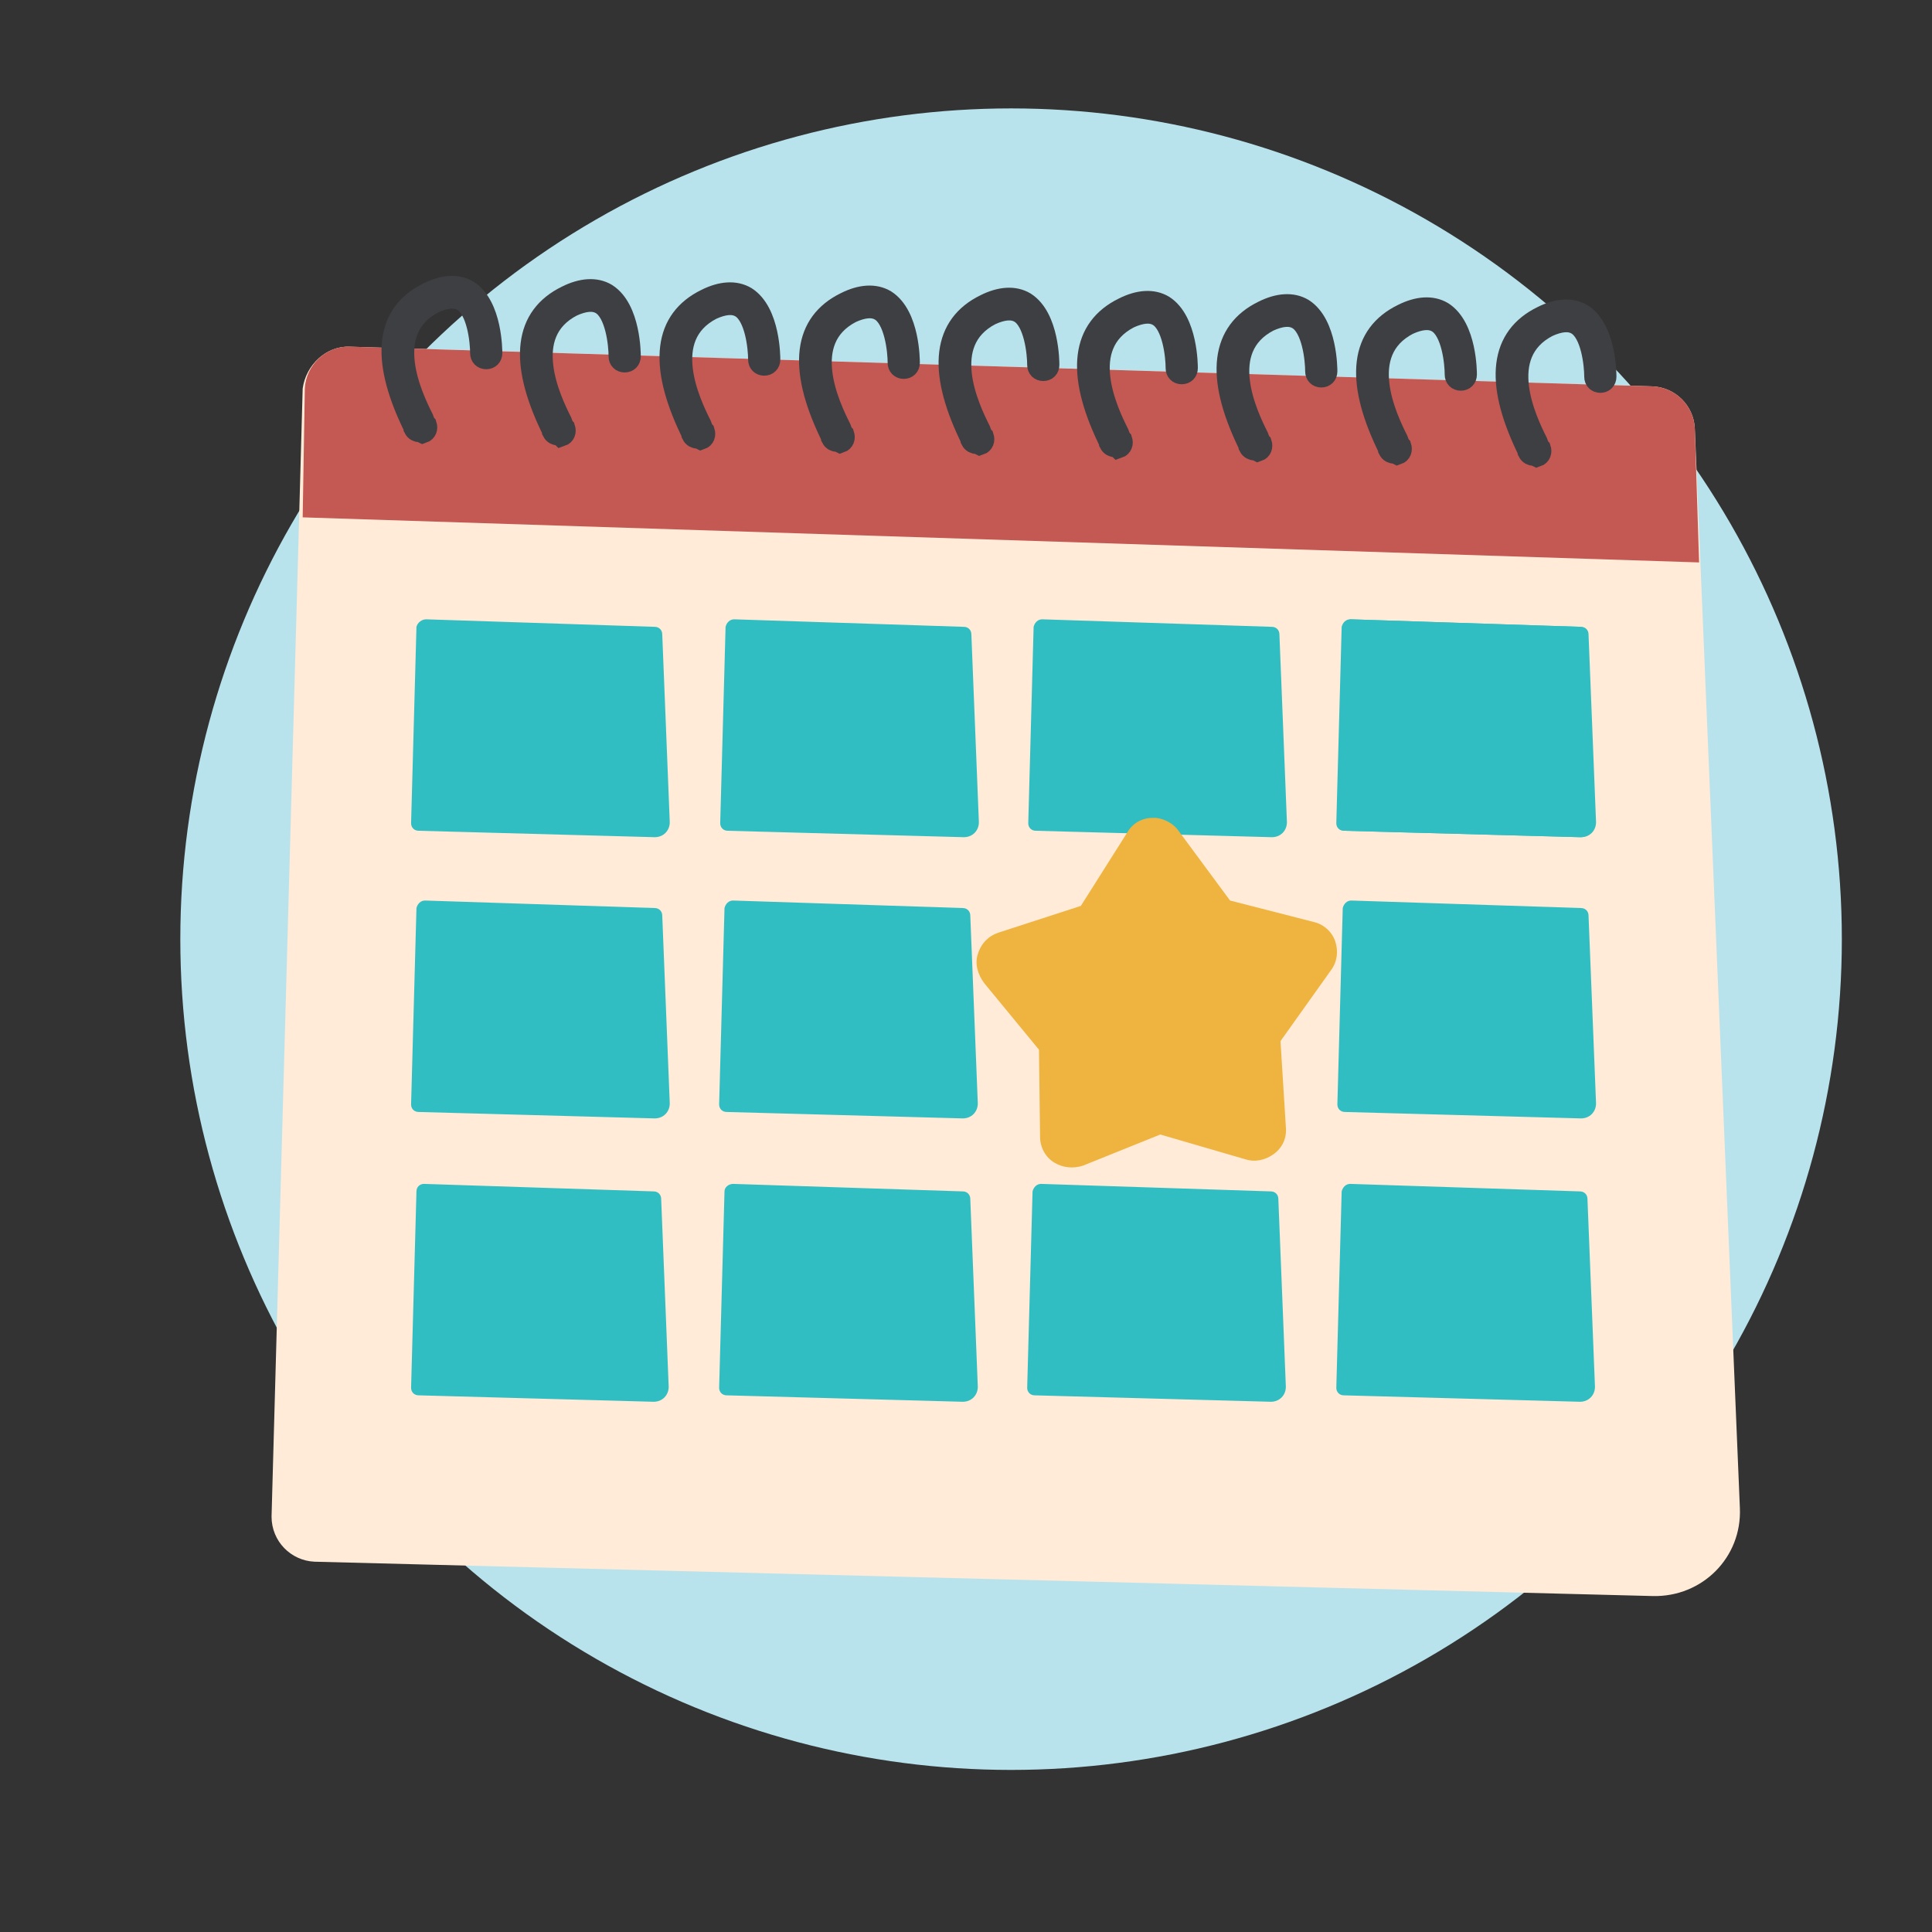
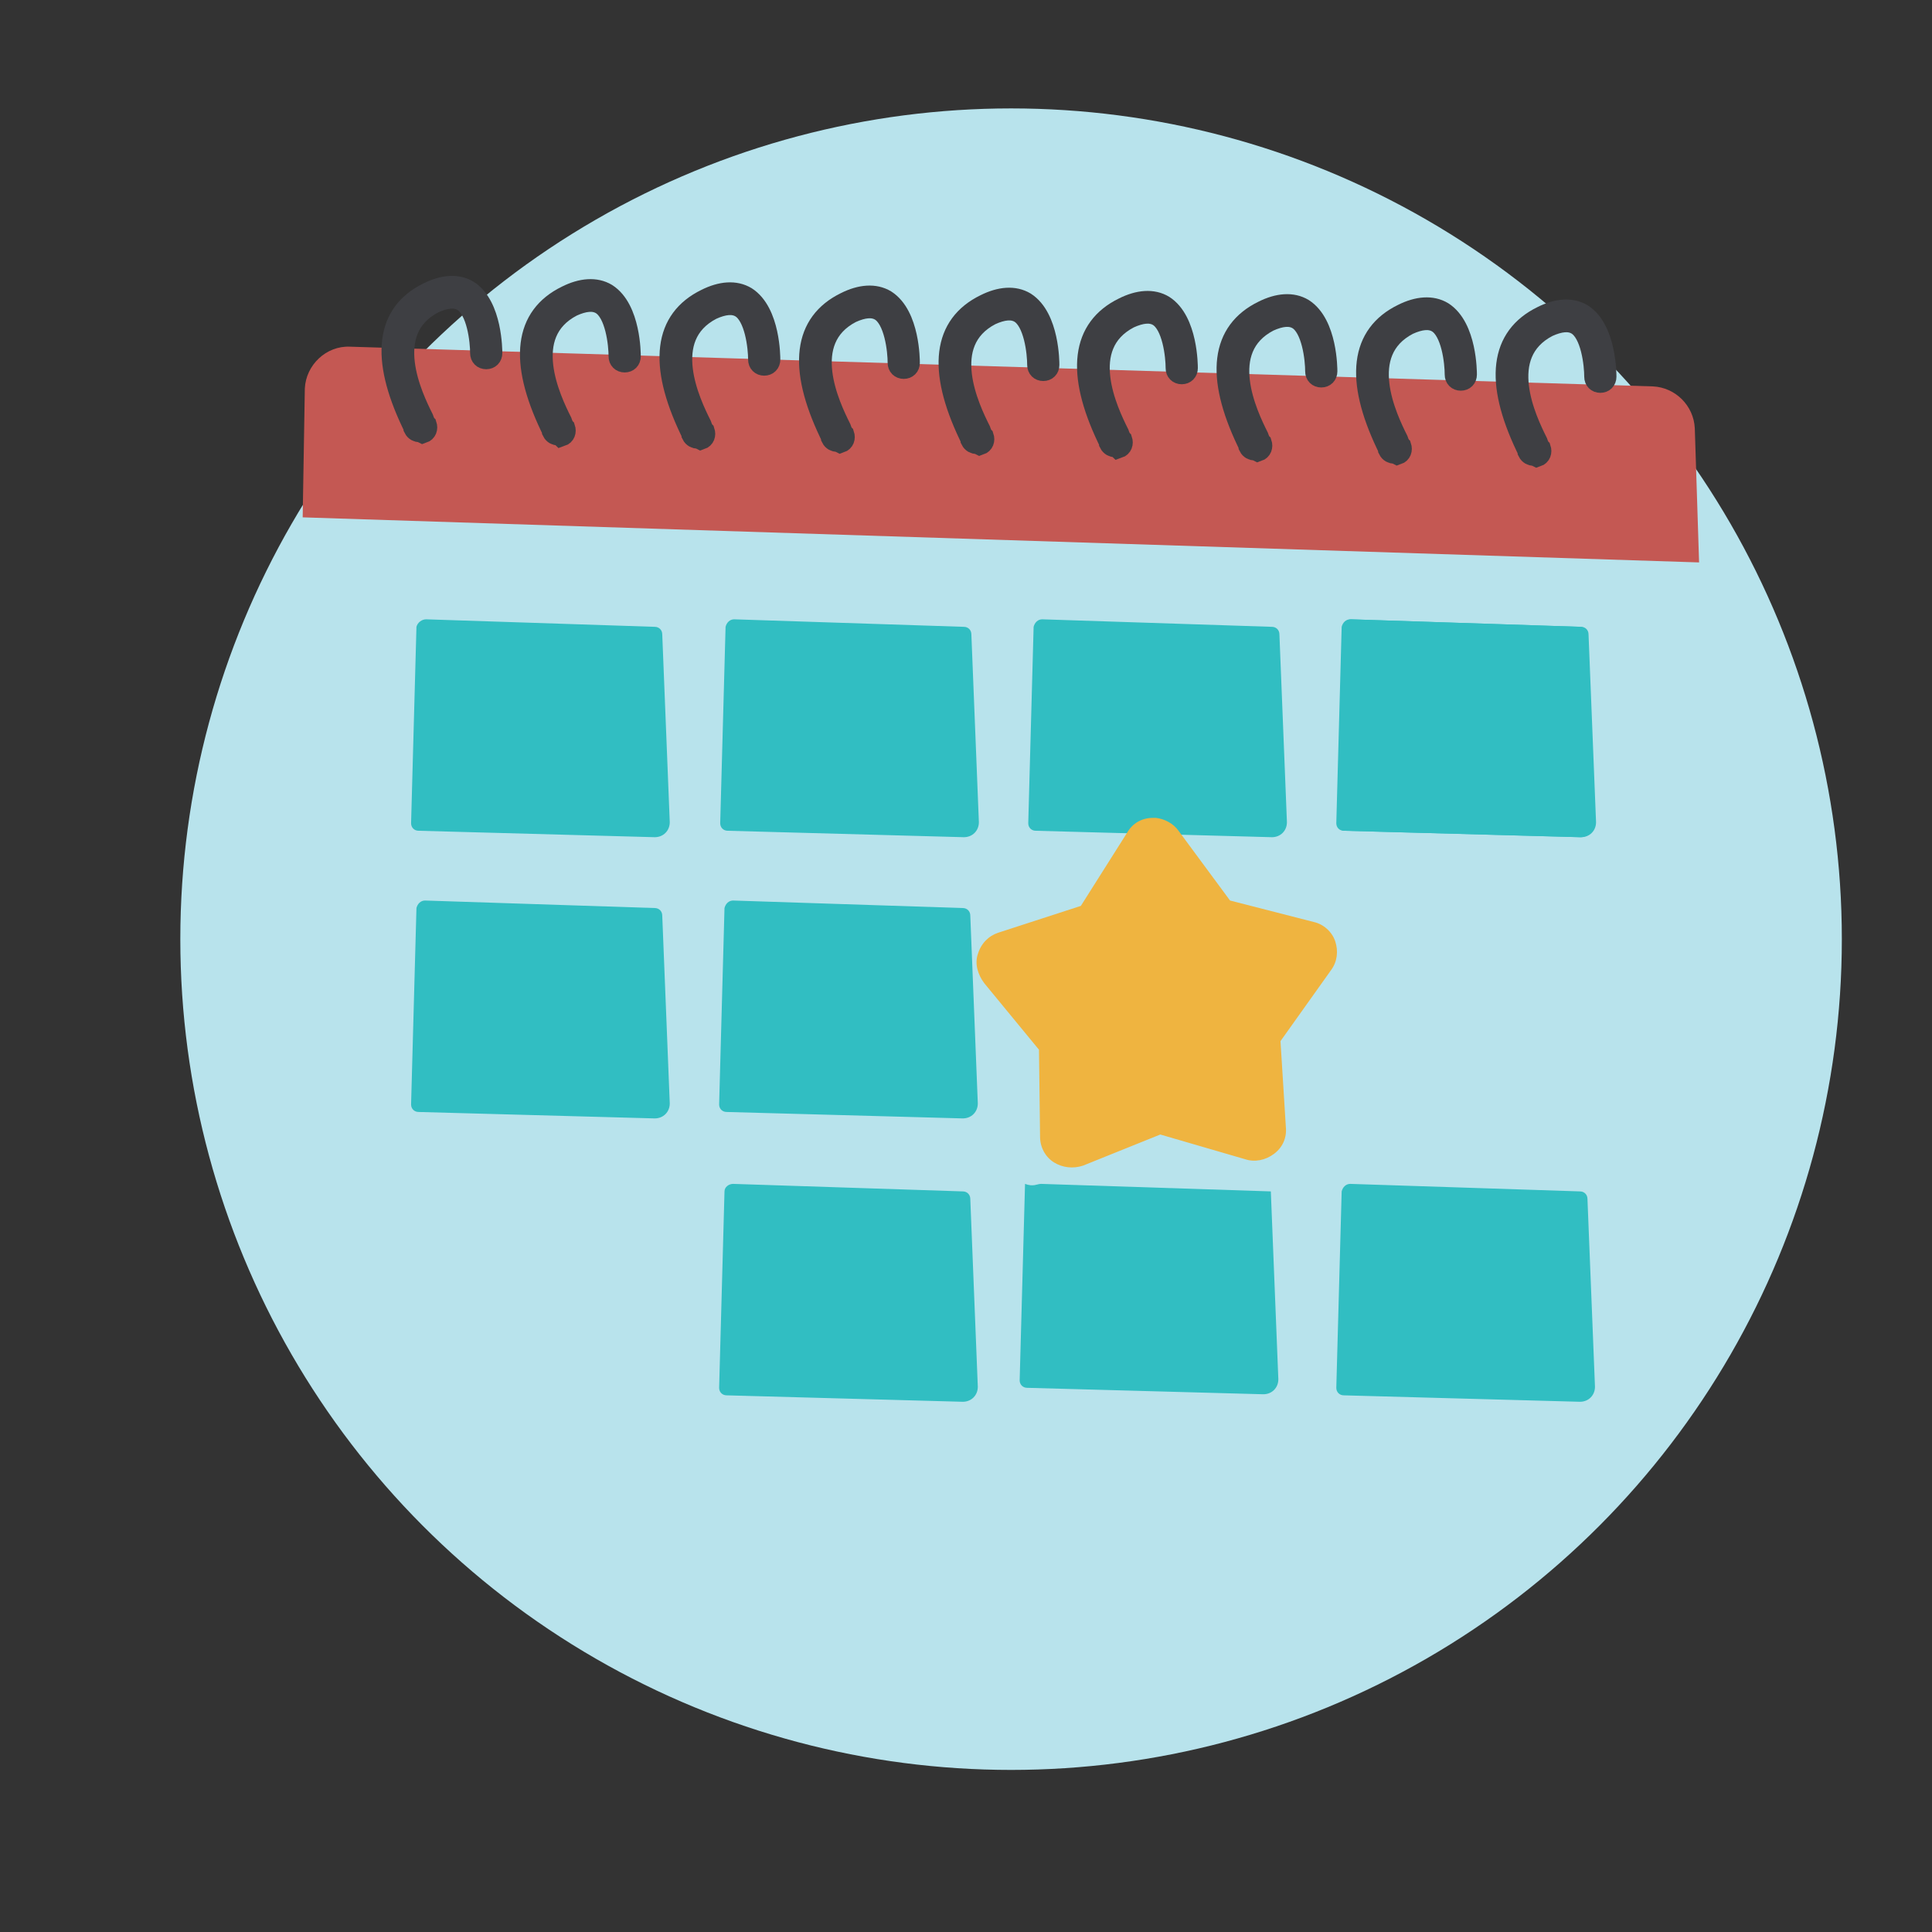
<svg xmlns="http://www.w3.org/2000/svg" version="1.1" id="Layer_1" x="0px" y="0px" viewBox="0 0 180 180" style="enable-background:new 0 0 180 180;" xml:space="preserve">
  <rect x="0" y="0" width="180" height="180" fill="#333333" stroke="none" />
  <style type="text/css">
	.st0{opacity:0.7;fill:#B8E3EC;}
	.st1{opacity:0.7;fill:#71CCD6;}
	.st2{fill:#B8E3EC;}
	.st3{fill:#C2E8FB;}
	.st4{fill:#1B1E28;}
	.st5{fill:#00989A;}
	.st6{fill:#71CCD6;}
	.st7{fill:#FFFFFF;}
	.st8{fill:#EE6B65;}
	.st9{fill:#E46660;}
	.st10{fill:#F2B540;}
	.st11{fill:#F37C77;}
	.st12{fill:#4E546C;}
	.st13{fill:#73CCD6;}
	.st14{fill:#ED6C65;}
	.st15{fill:#FECD9B;}
	.st16{fill:#FAAB5A;}
	.st17{fill:#989898;}
	.st18{fill:#D4615A;}
	.st19{fill:#7D7D7D;}
	.st20{fill:#F7C058;}
	.st21{fill:#30BEC1;}
	.st22{fill:#DB9E82;}
	.st23{fill:#FBBD9A;}
	.st24{fill:#D49372;}
	.st25{fill:#FAAF83;}
	.st26{fill:#FBC29F;}
	.st27{fill:#05898B;}
	.st28{fill:#2B2E3B;}
	.st29{fill:#FFFDFB;}
	.st30{fill:#00ABAA;}
	.st31{fill:#F69322;}
	.st32{clip-path:url(#SVGID_2_);}
	.st33{fill:#5B6B6C;}
	.st34{fill:#0C0C0D;}
	.st35{fill:#FDB628;}
	.st36{fill:#434343;}
	.st37{opacity:0.69;}
	.st38{fill:#F2FAFB;}
	.st39{fill:#007172;}
	.st40{clip-path:url(#SVGID_4_);}
	.st41{fill:#131617;}
	.st42{fill:#DAD9D8;}
	.st43{fill:#393E4F;}
	.st44{fill:#727373;}
	.st45{fill:#838383;}
	.st46{fill:#444644;}
	.st47{opacity:0.34;}
	.st48{fill:#F38B20;}
	.st49{fill:#FCAF21;}
	.st50{fill:#438E49;}
	.st51{fill:#51B159;}
	.st52{fill:#7EC67E;}
	.st53{opacity:0.26;}
	.st54{fill:#2B582F;}
	.st55{fill:#D66059;}
	.st56{fill:#546161;}
	.st57{fill:#F79520;}
	.st58{fill:#EEBF97;}
	.st59{opacity:0.54;}
	.st60{fill:#FFE9BF;}
	.st61{fill:#FFF2D3;}
	.st62{fill:#C46328;}
	.st63{fill:#61BD64;}
	.st64{fill:#FCB24D;}
	.st65{fill:#454E50;}
	.st66{fill:#68787A;}
	.st67{fill:#B4BBBC;}
	.st68{fill:#2E2A26;}
	.st69{fill:#F0B98E;}
	.st70{fill:#E58325;}
	.st71{fill:#FCB222;}
	.st72{clip-path:url(#SVGID_6_);}
	.st73{fill:none;}
	.st74{fill:#313A3B;}
	.st75{fill:#96A0A0;}
	.st76{fill:#D2D6D6;}
	.st77{fill:#332716;}
	.st78{fill:#A5712A;}
	.st79{fill:#E4A938;}
	.st80{fill:#FFF2E4;}
	.st81{clip-path:url(#SVGID_8_);fill:#FAA73D;}
	.st82{fill:#003444;}
	.st83{fill:#FFD5A0;}
	.st84{fill:#00485D;}
	.st85{fill:#061516;}
	.st86{fill:#45C8F5;}
	.st87{fill:#59CAF0;}
	.st88{fill:#9BDCF9;}
	.st89{clip-path:url(#SVGID_10_);}
	.st90{fill:#0A1014;}
	.st91{fill:#FAA73D;}
	.st92{fill:#F47D44;}
	.st93{fill:#1C9CC2;}
	.st94{fill:#00526A;}
	.st95{fill:#006E8D;}
	.st96{fill:#121212;}
	.st97{fill:#0093BC;}
	.st98{fill:#FEDAB2;}
	.st99{fill:#04303E;}
	.st100{fill:#74D1F6;}
	.st101{fill:#85BFD6;}
	.st102{fill:#005D72;}
	.st103{fill:#FFF8EA;}
	.st104{fill:#00516D;}
	.st105{fill:#009BDC;}
	.st106{fill:#00C3F3;}
	.st107{fill:#D4D4D4;}
	.st108{fill:#008FB7;}
	.st109{fill:#F36C46;}
	.st110{fill:#F47D43;}
	.st111{fill:#DFF3FD;}
	.st112{fill:#F2FAFE;}
	.st113{fill:#D9F1FD;}
	.st114{fill:#97A3A4;}
	.st115{clip-path:url(#SVGID_12_);}
	.st116{fill:#8E5723;}
	.st117{fill:#264445;}
	.st118{fill:#E5F5FD;}
	.st119{fill:#62CCF3;}
	.st120{fill:#007C99;}
	.st121{fill:#FFECDA;}
	.st122{fill:#F79140;}
	.st123{fill:#FFCC3F;}
	.st124{fill:#1D4C5D;}
	.st125{fill:#1EC1E3;}
	.st126{fill:#B0D2E2;}
	.st127{fill:#FFF7F0;}
	.st128{fill:#F58043;}
	.st129{fill:#F58142;}
	.st130{fill:#FEC875;}
	.st131{opacity:0.5;}
	.st132{fill:#95D1EB;}
	.st133{fill:#42C3D3;}
	.st134{fill:#2E3544;}
	.st135{fill:#07212A;}
	.st136{fill:#D2D5D5;}
	.st137{fill:#51C9F1;}
	.st138{fill:#A9ABAE;}
	.st139{fill:#E7E8E8;}
	.st140{fill:#403F41;}
	.st141{clip-path:url(#SVGID_14_);fill:#3D3D3D;}
	.st142{fill:#FFDC37;}
	.st143{fill:#18C3F4;}
	.st144{fill:#005067;}
	.st145{fill:#006C89;}
	.st146{clip-path:url(#SVGID_16_);fill:#8E5723;}
	.st147{fill:#DCF2FD;}
	.st148{fill:#F47945;}
	.st149{fill:#BDE7FB;}
	.st150{fill:#F7FBFE;}
	.st151{fill:#0084BC;}
	.st152{fill:#FBAB3B;}
	.st153{fill:#FED8AA;}
	.st154{fill:#003B4A;}
	.st155{fill:#A7BAC1;}
	.st156{fill:#F68A42;}
	.st157{fill:#F78E40;}
	.st158{fill:#F37674;}
	.st159{fill:#EBEBEB;}
	.st160{fill:#D16035;}
	.st161{fill:#E6E6E6;}
	.st162{fill:#536263;}
	.st163{fill:#C65954;}
	.st164{fill:#FEDBB5;}
	.st165{fill:#F1F3F3;}
	.st166{fill:#004760;}
	.st167{fill:#F2F2F2;}
	.st168{fill:#B9B9B9;}
	.st169{fill:#A14542;}
	.st170{fill:#474E64;}
	.st171{fill:#FAAA5A;}
	.st172{fill:#D47428;}
	.st173{fill:#69787A;}
	.st174{fill:#31BEC2;}
	.st175{opacity:0.5;fill:#D47428;}
	.st176{fill:#D79F30;}
	.st177{fill:#0A0A0B;}
	.st178{fill:#F5928F;}
	.st179{fill:none;stroke:#007172;stroke-width:5;stroke-linecap:round;stroke-miterlimit:10;}
	.st180{fill:none;stroke:#007172;stroke-width:5;stroke-linecap:round;stroke-miterlimit:10;stroke-dasharray:4.2,6.301;}
	.st181{fill:none;stroke:#007172;stroke-width:5;stroke-linecap:round;stroke-miterlimit:10;stroke-dasharray:4,6;}
	.st182{opacity:0.5;fill:#F69322;}
	.st183{fill:#FECE9A;}
	.st184{fill:#FFF8EC;}
	.st185{fill:#CF965E;}
	.st186{fill:#945F37;}
	.st187{fill:#EFB440;}
	.st188{fill:#FCBB79;}
	.st189{fill:#FFEBD8;}
	.st190{fill:#C45853;}
	.st191{fill:#3E3F43;stroke:#3E3F43;stroke-width:2;stroke-miterlimit:10;}
	.st192{fill:#F08F2C;}
	.st193{fill:#FFD397;}
	.st194{clip-path:url(#SVGID_18_);}
	.st195{clip-path:url(#SVGID_20_);}
	.st196{fill:#FFD39A;}
	.st197{fill:#686A73;}
	.st198{fill:#E9F6FA;}
	.st199{fill:#BEC0C9;}
	.st200{fill:#F4CDA6;}
	.st201{fill:#8D5935;}
	.st202{fill:#E8E7E7;}
	.st203{fill:#CFCFCE;}
	.st204{fill:#5B5B5B;}
	.st205{fill:#96D7E0;}
	.st206{fill:#B7842C;}
	.st207{fill:#FFDFA1;}
	.st208{fill:#B8534E;}
	.st209{fill:#F8B0AE;}
	.st210{fill:none;stroke:#EE6B65;stroke-width:9;stroke-linecap:round;stroke-miterlimit:10;}
	.st211{fill:none;stroke:#EE6B65;stroke-width:14;stroke-miterlimit:10;}
	.st212{fill:#C8912D;}
	.st213{clip-path:url(#SVGID_24_);}
	.st214{fill:#F2B53E;}
	.st215{fill:#95D7E0;}
	.st216{fill:#A37659;}
	.st217{fill:none;stroke:#2B2E3B;stroke-width:2;stroke-miterlimit:10;}
	.st218{fill:#E6F5F8;}
	.st219{fill:#444F4F;}
	.st220{fill:none;stroke:#444F4F;stroke-width:4;stroke-miterlimit:10;}
	.st221{fill:none;stroke:#2B2E3B;stroke-width:6;stroke-linecap:round;stroke-miterlimit:10;}
</style>
  <circle class="st2" cx="94.2" cy="87.5" r="77.4" />
  <g>
-     <path class="st189" d="M32.6,32.3L154,36c2.1,0.1,3.8,1.8,3.9,3.9l4.2,100.6c0.2,4.6-3.5,8.3-8.1,8.2l-124.7-3.2   c-2.2-0.1-4-1.9-4-4.2l2.9-105.1C28.5,34,30.4,32.2,32.6,32.3z" />
    <path class="st190" d="M32.6,32.3L154,36c2.1,0.1,3.8,1.8,3.9,3.9l0.4,12.5L28.2,48.2l0.2-12C28.5,34,30.4,32.2,32.6,32.3z" />
    <g>
      <g>
        <g>
          <path class="st191" d="M39.1,40.2c-0.2,0-0.4-0.1-0.5-0.3c0-0.1-0.1-0.3-0.2-0.5c-2.9-6.1-2.4-10.2,1.5-12.1      c1.4-0.7,2.7-0.8,3.7-0.2c2.2,1.4,2.2,5.6,2.2,5.8c0,0.3-0.2,0.5-0.5,0.5h0c-0.3,0-0.5-0.2-0.5-0.5c0-1.1-0.3-4.1-1.7-4.9      c-0.7-0.4-1.6-0.3-2.7,0.2c-5,2.6-2,8.8-1,10.8c0.1,0.3,0.2,0.5,0.3,0.6c0.1,0.3,0,0.6-0.3,0.7C39.2,40.2,39.1,40.2,39.1,40.2z" />
        </g>
        <g>
          <path class="st191" d="M52,40.5c-0.2,0-0.4-0.1-0.5-0.3c0-0.1-0.1-0.3-0.2-0.5c-2.9-6.1-2.4-10.2,1.5-12.1      c1.4-0.7,2.7-0.8,3.7-0.2c2.2,1.4,2.2,5.6,2.2,5.8c0,0.3-0.2,0.5-0.5,0.5c-0.3,0-0.5-0.2-0.5-0.5c0-1.1-0.3-4.1-1.7-4.9      c-0.7-0.4-1.6-0.3-2.7,0.2c-5,2.6-2,8.8-1,10.8c0.1,0.3,0.2,0.5,0.3,0.6c0.1,0.3,0,0.6-0.3,0.7C52.2,40.5,52.1,40.5,52,40.5z" />
        </g>
        <g>
          <path class="st191" d="M65,40.8c-0.2,0-0.4-0.1-0.5-0.3c0-0.1-0.1-0.3-0.2-0.5c-2.9-6.1-2.4-10.2,1.5-12.1      c1.4-0.7,2.7-0.8,3.7-0.2c2.2,1.4,2.2,5.6,2.2,5.8c0,0.3-0.2,0.5-0.5,0.5h0c-0.3,0-0.5-0.2-0.5-0.5c0-1.1-0.3-4.1-1.7-4.9      c-0.7-0.4-1.6-0.3-2.7,0.2c-5,2.6-2,8.8-1,10.8c0.1,0.3,0.2,0.5,0.3,0.6c0.1,0.3,0,0.6-0.3,0.7C65.1,40.8,65.1,40.8,65,40.8z" />
        </g>
        <g>
          <path class="st191" d="M78,41.1c-0.2,0-0.4-0.1-0.5-0.3c0-0.1-0.1-0.3-0.2-0.5c-2.9-6.1-2.4-10.2,1.5-12.1      c1.4-0.7,2.7-0.8,3.7-0.2c2.2,1.4,2.2,5.6,2.2,5.8c0,0.3-0.2,0.5-0.5,0.5h0c-0.3,0-0.5-0.2-0.5-0.5c0-1.1-0.3-4.1-1.7-4.9      c-0.7-0.4-1.6-0.3-2.7,0.2c-5,2.6-2,8.8-1,10.8c0.1,0.3,0.2,0.5,0.3,0.6c0.1,0.3,0,0.6-0.3,0.7C78.1,41.1,78.1,41.1,78,41.1z" />
        </g>
        <g>
          <path class="st191" d="M91,41.3c-0.2,0-0.4-0.1-0.5-0.3c0-0.1-0.1-0.3-0.2-0.5c-2.9-6.1-2.4-10.2,1.5-12.1      c1.4-0.7,2.7-0.8,3.7-0.2c2.2,1.4,2.2,5.6,2.2,5.8c0,0.3-0.2,0.5-0.5,0.5h0c-0.3,0-0.5-0.2-0.5-0.5c0-1.1-0.3-4.1-1.7-4.9      c-0.7-0.4-1.6-0.3-2.7,0.2c-5,2.6-2,8.8-1,10.8c0.1,0.3,0.2,0.5,0.3,0.6c0.1,0.3,0,0.6-0.3,0.7C91.1,41.3,91,41.3,91,41.3z" />
        </g>
        <g>
          <path class="st191" d="M103.9,41.6c-0.2,0-0.4-0.1-0.5-0.3c0-0.1-0.1-0.3-0.2-0.5c-2.9-6.1-2.4-10.2,1.5-12.1      c1.4-0.7,2.7-0.8,3.7-0.2c2.2,1.4,2.2,5.6,2.2,5.8c0,0.3-0.2,0.5-0.5,0.5h0c-0.3,0-0.5-0.2-0.5-0.5c0-1.1-0.3-4.1-1.7-4.9      c-0.7-0.4-1.6-0.3-2.7,0.2c-5,2.6-2,8.8-1,10.8c0.1,0.3,0.2,0.5,0.3,0.6c0.1,0.3,0,0.6-0.3,0.7C104.1,41.6,104,41.6,103.9,41.6z      " />
        </g>
        <g>
          <path class="st191" d="M116.9,41.9c-0.2,0-0.4-0.1-0.5-0.3c0-0.1-0.1-0.3-0.2-0.5c-2.9-6.1-2.4-10.2,1.5-12.1      c1.4-0.7,2.7-0.8,3.7-0.2c2.2,1.4,2.2,5.6,2.2,5.8c0,0.3-0.2,0.5-0.5,0.5h0c-0.3,0-0.5-0.2-0.5-0.5c0-1.1-0.3-4.1-1.7-4.9      c-0.7-0.4-1.6-0.3-2.7,0.2c-5,2.6-2,8.8-1,10.8c0.1,0.3,0.2,0.5,0.3,0.6c0.1,0.3,0,0.6-0.3,0.7C117,41.9,117,41.9,116.9,41.9z" />
        </g>
        <g>
          <path class="st191" d="M129.9,42.2c-0.2,0-0.4-0.1-0.5-0.3c0-0.1-0.1-0.3-0.2-0.5c-2.9-6.1-2.4-10.2,1.5-12.1      c1.4-0.7,2.7-0.8,3.7-0.2c2.2,1.4,2.2,5.6,2.2,5.8c0,0.3-0.2,0.5-0.5,0.5h0c-0.3,0-0.5-0.2-0.5-0.5c0-1.1-0.3-4.1-1.7-4.9      c-0.7-0.4-1.6-0.3-2.7,0.2c-5,2.6-2,8.8-1,10.8c0.1,0.3,0.2,0.5,0.3,0.6c0.1,0.3,0,0.6-0.3,0.7C130,42.2,130,42.2,129.9,42.2z" />
        </g>
        <g>
          <path class="st191" d="M142.9,42.4c-0.2,0-0.4-0.1-0.5-0.3c0-0.1-0.1-0.3-0.2-0.5c-2.9-6.1-2.4-10.2,1.5-12.1      c1.4-0.7,2.7-0.8,3.7-0.2c2.2,1.4,2.2,5.6,2.2,5.8c0,0.3-0.2,0.5-0.5,0.5h0c-0.3,0-0.5-0.2-0.5-0.5c0-1.1-0.3-4.1-1.7-4.9      c-0.7-0.4-1.6-0.3-2.7,0.2c-5,2.6-2,8.8-1,10.8c0.1,0.3,0.2,0.5,0.3,0.6c0.1,0.3,0,0.6-0.3,0.7C143,42.4,142.9,42.4,142.9,42.4z      " />
        </g>
      </g>
    </g>
    <g>
      <path class="st174" d="M39.7,57.7L61,58.4c0.4,0,0.7,0.3,0.7,0.7l0.7,17.5c0,0.8-0.6,1.4-1.4,1.4l-22-0.6c-0.4,0-0.7-0.3-0.7-0.7    l0.5-18.3C38.9,58,39.3,57.7,39.7,57.7z" />
      <path class="st174" d="M68.4,57.7l21.4,0.7c0.4,0,0.7,0.3,0.7,0.7l0.7,17.5c0,0.8-0.6,1.4-1.4,1.4l-22-0.6c-0.4,0-0.7-0.3-0.7-0.7    l0.5-18.3C67.7,58,68,57.7,68.4,57.7z" />
      <path class="st174" d="M97.1,57.7l21.4,0.7c0.4,0,0.7,0.3,0.7,0.7l0.7,17.5c0,0.8-0.6,1.4-1.4,1.4l-22-0.6c-0.4,0-0.7-0.3-0.7-0.7    l0.5-18.3C96.4,58,96.7,57.7,97.1,57.7z" />
      <path class="st174" d="M125.8,57.7l21.4,0.7c0.4,0,0.7,0.3,0.7,0.7l0.7,17.5c0,0.8-0.6,1.4-1.4,1.4l-22-0.6    c-0.4,0-0.7-0.3-0.7-0.7l0.5-18.3C125.1,58,125.4,57.7,125.8,57.7z" />
      <path class="st174" d="M125.9,57.7l21.4,0.7c0.4,0,0.7,0.3,0.7,0.7l0.7,17.5c0,0.8-0.6,1.4-1.4,1.4l-22-0.6    c-0.4,0-0.7-0.3-0.7-0.7l0.5-18.3C125.2,58,125.5,57.7,125.9,57.7z" />
      <path class="st174" d="M39.6,83.9L61,84.6c0.4,0,0.7,0.3,0.7,0.7l0.7,17.5c0,0.8-0.6,1.4-1.4,1.4l-22-0.6c-0.4,0-0.7-0.3-0.7-0.7    l0.5-18.3C38.9,84.2,39.2,83.9,39.6,83.9z" />
      <path class="st174" d="M68.3,83.9l21.4,0.7c0.4,0,0.7,0.3,0.7,0.7l0.7,17.5c0,0.8-0.6,1.4-1.4,1.4l-22-0.6c-0.4,0-0.7-0.3-0.7-0.7    l0.5-18.3C67.6,84.2,67.9,83.9,68.3,83.9z" />
-       <path class="st174" d="M125.9,83.9l21.4,0.7c0.4,0,0.7,0.3,0.7,0.7l0.7,17.5c0,0.8-0.6,1.4-1.4,1.4l-22-0.6    c-0.4,0-0.7-0.3-0.7-0.7l0.5-18.3C125.2,84.2,125.5,83.9,125.9,83.9z" />
-       <path class="st174" d="M39.5,110.3l21.4,0.7c0.4,0,0.7,0.3,0.7,0.7l0.7,17.5c0,0.8-0.6,1.4-1.4,1.4L39,130c-0.4,0-0.7-0.3-0.7-0.7    l0.5-18.3C38.8,110.6,39.1,110.3,39.5,110.3z" />
      <path class="st174" d="M68.3,110.3l21.4,0.7c0.4,0,0.7,0.3,0.7,0.7l0.7,17.5c0,0.8-0.6,1.4-1.4,1.4l-22-0.6    c-0.4,0-0.7-0.3-0.7-0.7l0.5-18.3C67.5,110.6,67.9,110.3,68.3,110.3z" />
-       <path class="st174" d="M97,110.3l21.4,0.7c0.4,0,0.7,0.3,0.7,0.7l0.7,17.5c0,0.8-0.6,1.4-1.4,1.4l-22-0.6c-0.4,0-0.7-0.3-0.7-0.7    l0.5-18.3C96.3,110.6,96.6,110.3,97,110.3z" />
+       <path class="st174" d="M97,110.3l21.4,0.7l0.7,17.5c0,0.8-0.6,1.4-1.4,1.4l-22-0.6c-0.4,0-0.7-0.3-0.7-0.7    l0.5-18.3C96.3,110.6,96.6,110.3,97,110.3z" />
      <path class="st174" d="M125.8,110.3l21.4,0.7c0.4,0,0.7,0.3,0.7,0.7l0.7,17.5c0,0.8-0.6,1.4-1.4,1.4l-22-0.6    c-0.4,0-0.7-0.3-0.7-0.7l0.5-18.3C125.1,110.6,125.4,110.3,125.8,110.3z" />
    </g>
    <path class="st187" d="M124.4,87.7c-0.3-0.9-1.1-1.6-2-1.8l-7.8-2l-4.8-6.5c-0.5-0.7-1.3-1.1-2.1-1.2l-0.3,0c-1,0-1.9,0.5-2.4,1.4   l-4.3,6.8L93,86.9c-0.9,0.3-1.6,1-1.9,2c-0.3,0.9,0,1.9,0.6,2.7l5.1,6.2l0.1,8.1c0,1,0.5,1.9,1.3,2.4c0.8,0.5,1.8,0.6,2.7,0.3   l7.2-2.9l7.9,2.3c0.9,0.3,1.9,0.1,2.7-0.5c0.8-0.6,1.2-1.5,1.1-2.5l-0.5-8l4.7-6.6C124.6,89.6,124.7,88.6,124.4,87.7L124.4,87.7z" />
  </g>
</svg>